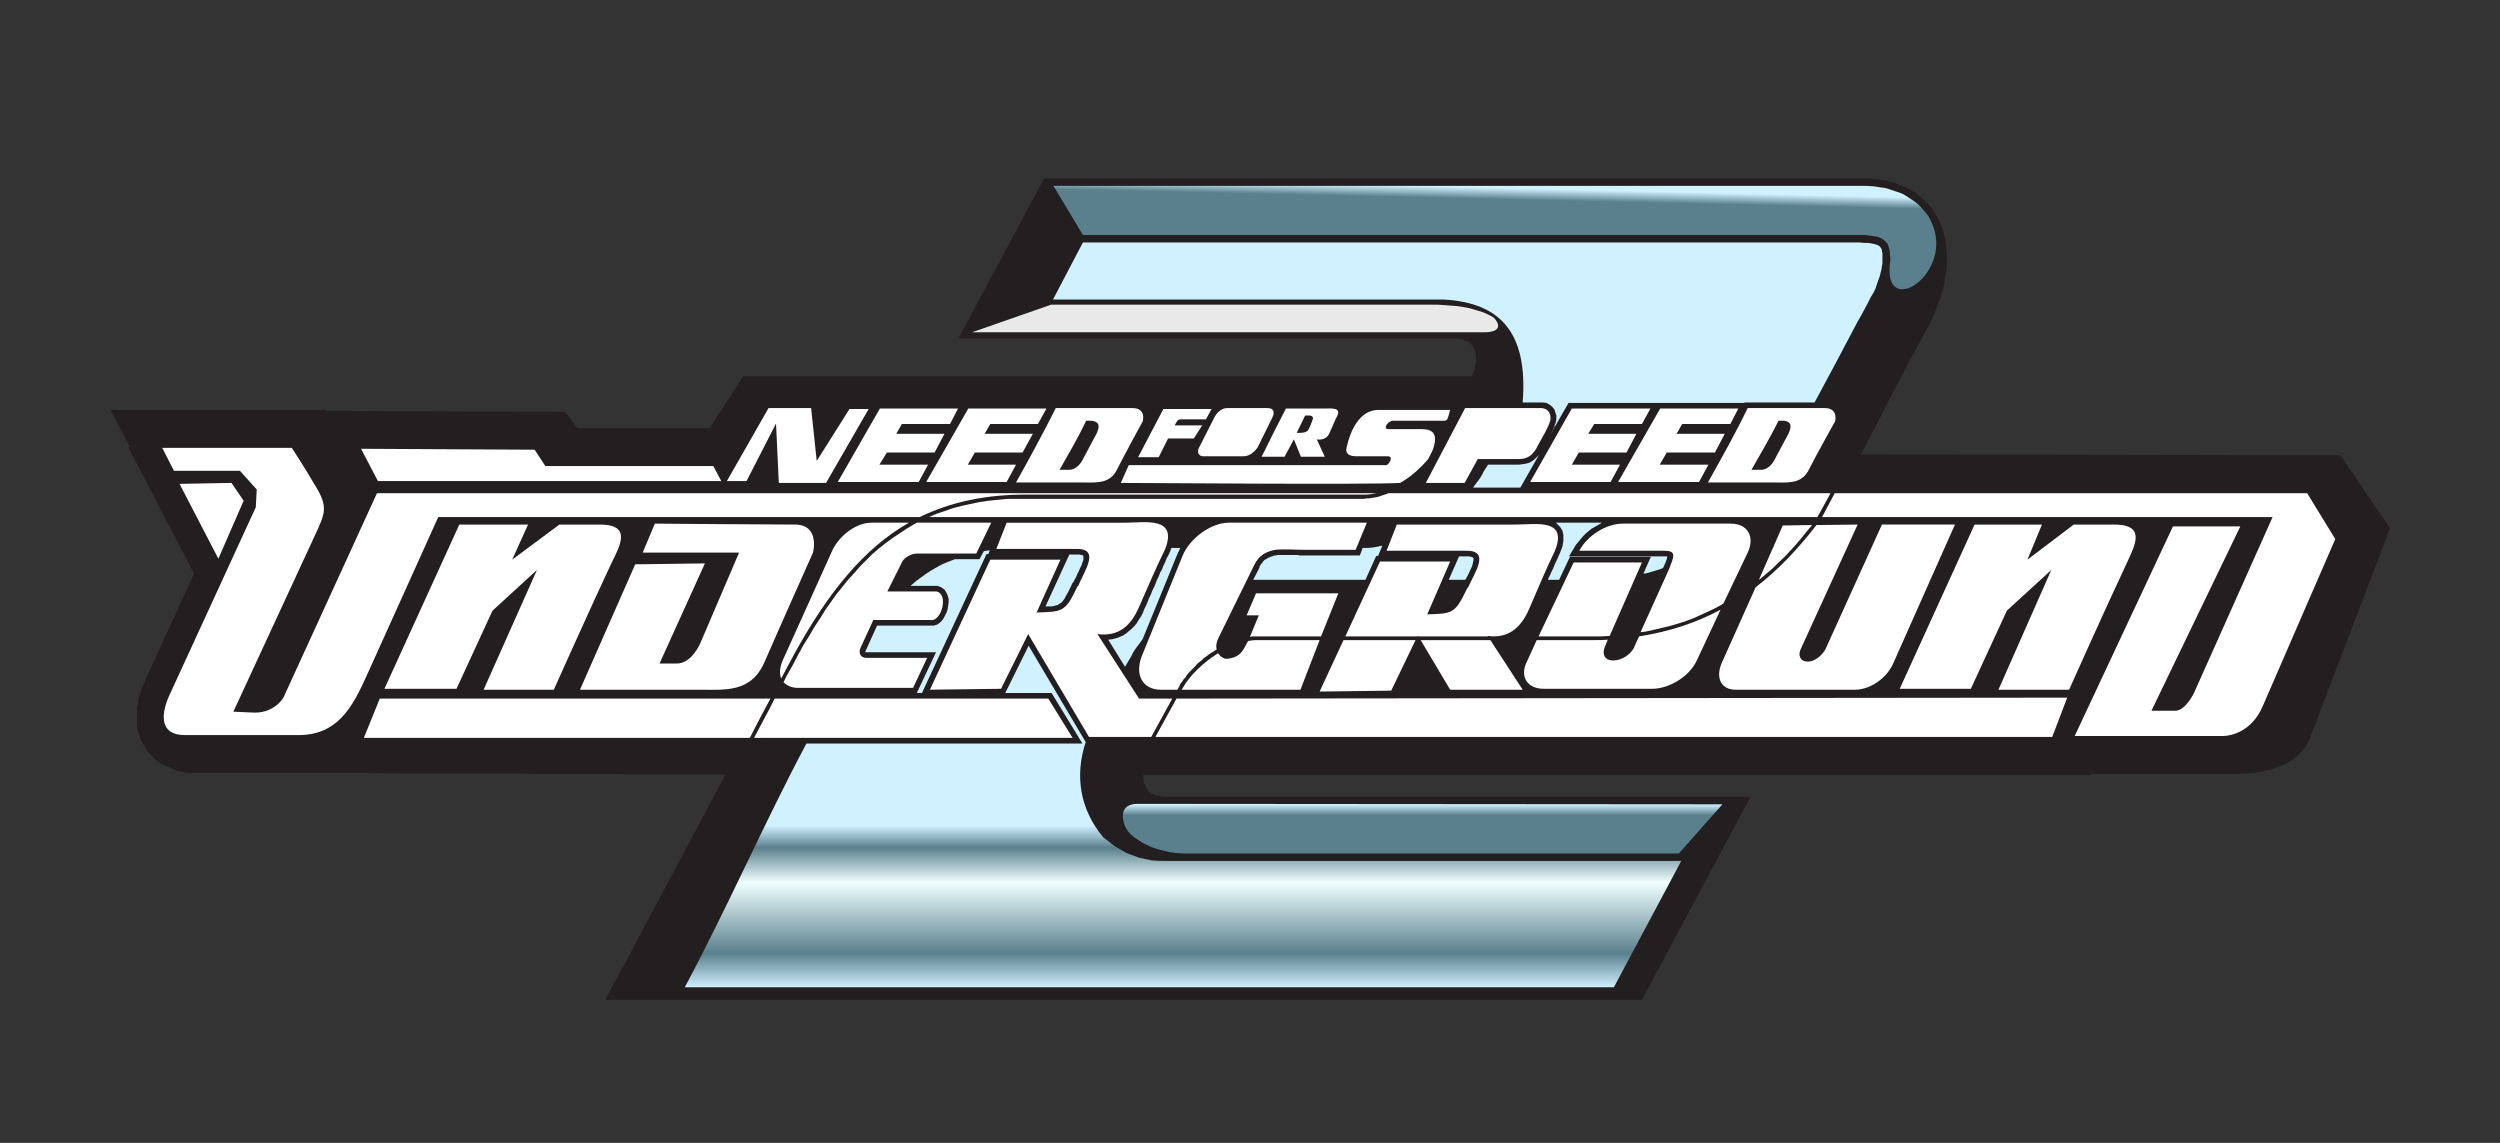
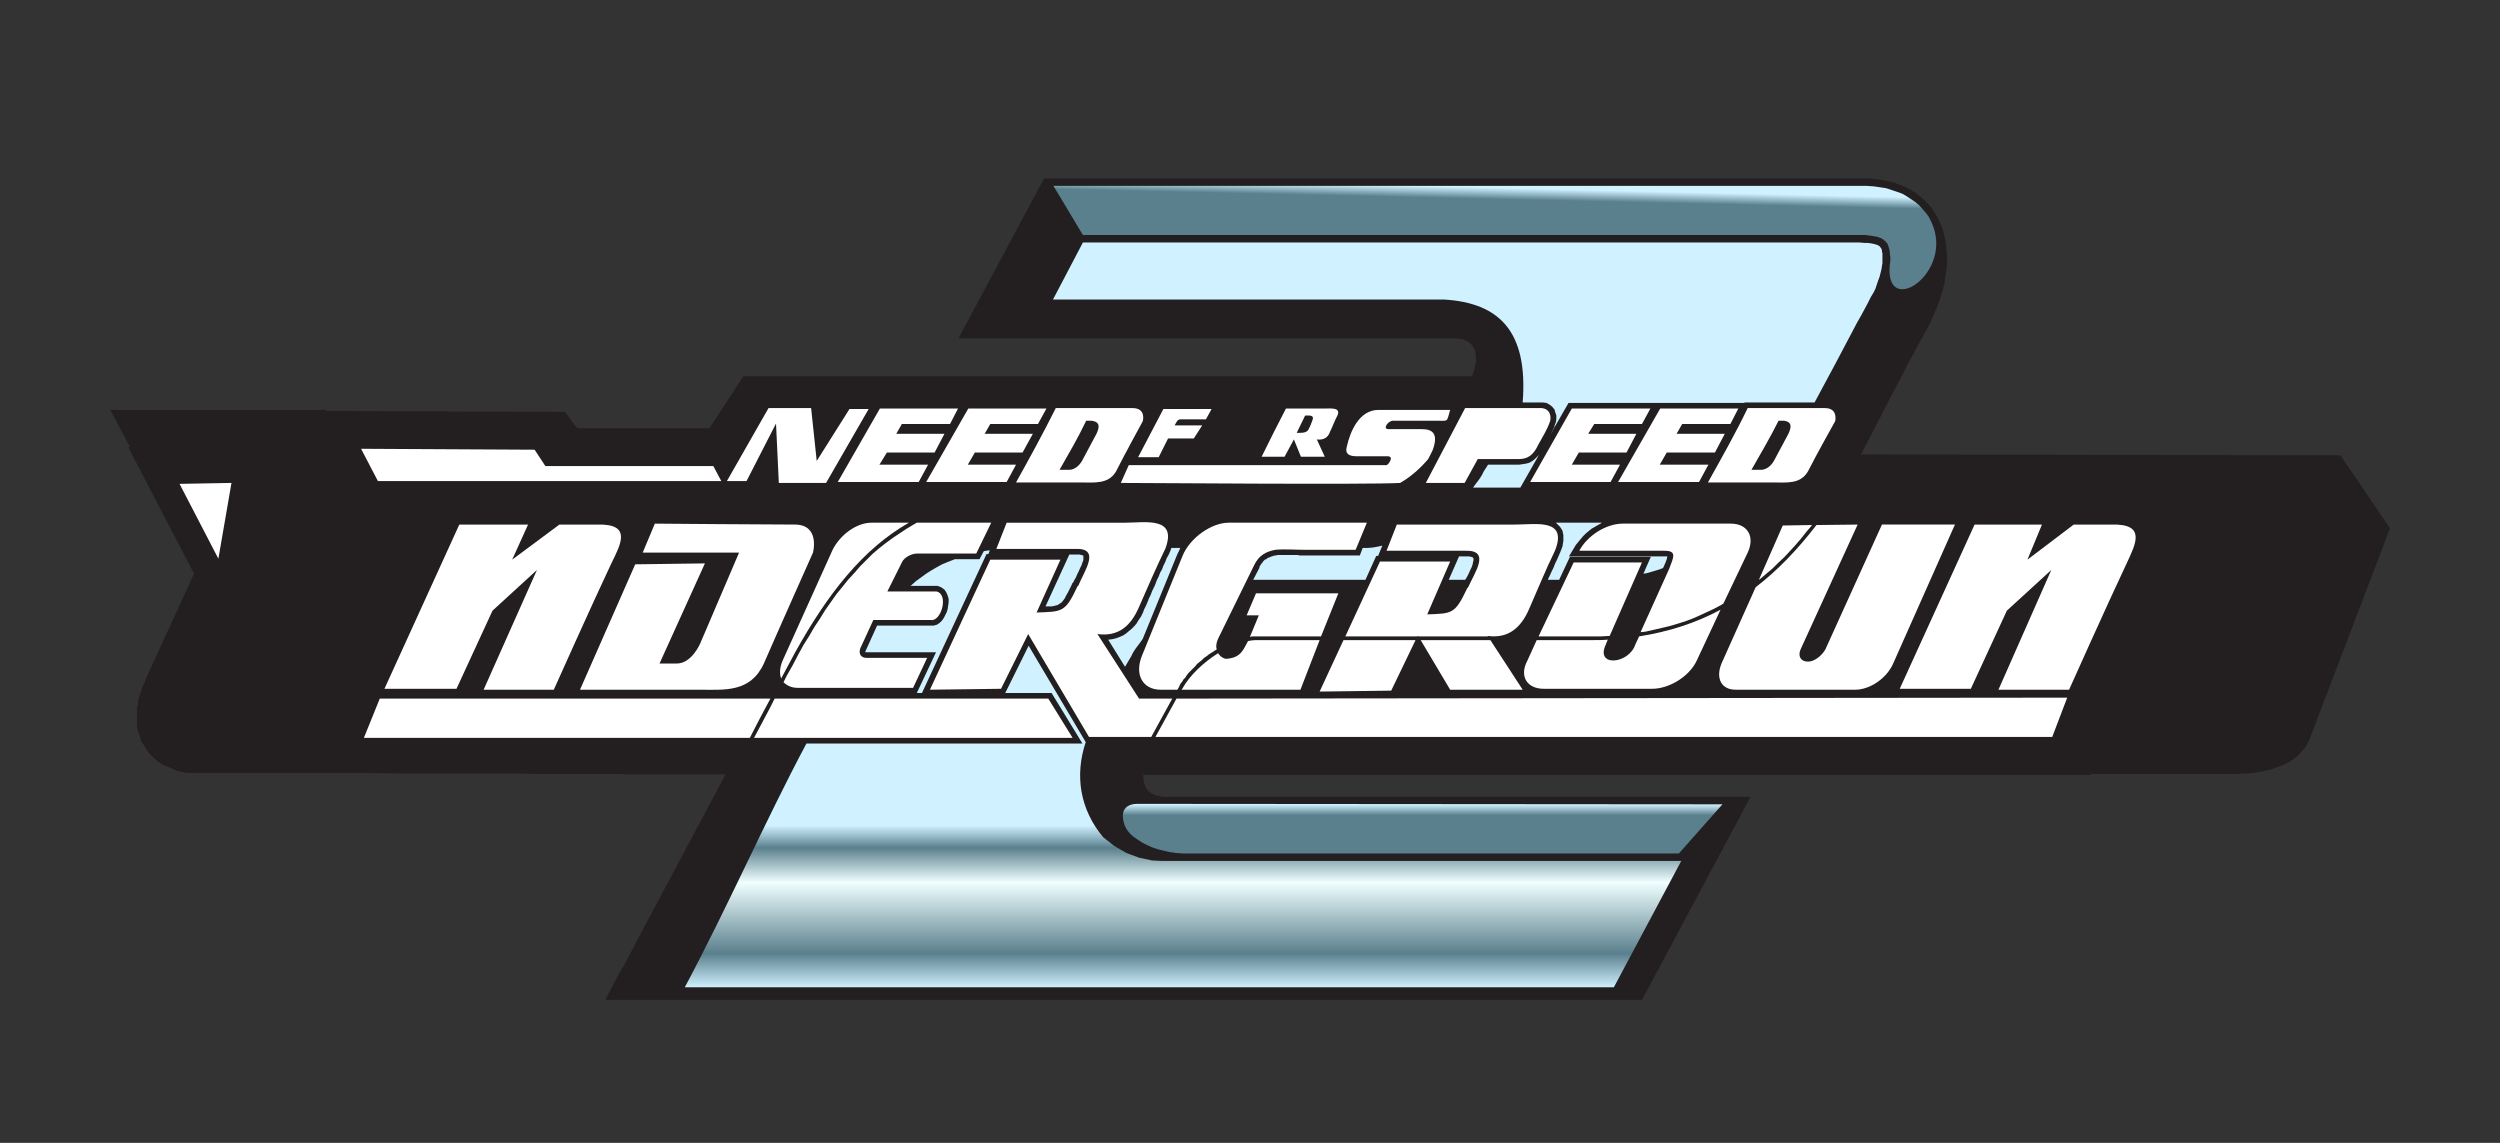
<svg xmlns="http://www.w3.org/2000/svg" version="1.1" id="svg2" x="0px" y="0px" width="350px" height="160px" viewBox="0 92.5 350 160" enable-background="new 0 92.5 350 160" xml:space="preserve">
  <rect x="0" y="92.5" width="350" height="160" fill="#333333" stroke="none" />
  <g id="layer1">
    <g id="g2392" transform="matrix(1.816, 0, 0, -1.816, 0, 350)">
      <g id="g2394" transform="scale(0.12)">
        <path id="path2398" fill="#231F20" d="M1219.262,935.39l0.896,1.504l2.703,5.109l0.596,1.504l1.811,3.606l0.905,1.504     l0.896,1.802l2.712,4.809l0.901,1.804l2.698,4.809l0.91,1.802l2.703,4.811l0.896,1.802l1.811,3.308l0.901,1.802l1.797,4.211     l1.802,4.206l1.51,4.206l1.501,4.208l1.201,4.206l0.896,4.208l0.601,4.208l0.601,3.91l0.309,4.202v3.908l-0.309,3.61l-0.3,3.91     l-0.601,3.601l-0.901,3.61l-0.896,3.599l-1.515,3.31l-1.497,3.31l-1.802,3.001l-1.797,3.01l-2.411,2.7l-2.398,2.409l-2.712,2.4     l-2.998,2.4l-3.012,1.811l-3.299,1.8l-3.612,1.501l-3.908,1.508l-3.899,0.901l-4.509,0.901l-4.513,0.6l-4.509,0.298H670.757     l-54.999-102.782h318.884l2.703-0.303l2.402-0.302l1.802-0.899l1.806-0.603l1.201-1.203l1.201-1.203l0.901-1.499l0.905-1.504     l0.3-1.802l0.3-2.104v-4.511l-0.601-2.102l-0.601-2.705l-0.896-2.404l-0.309-1.203H477.504l-21.636-33.361h-85.054l-7.816,10.521     l-153.58,0.601v0.603H70.867l12.621-23.747h-1.199l42.376-81.447l-30.356-66.123l-0.603-1.501l-0.601-1.797l-0.598-1.206     l-0.903-1.806l-0.601-1.802l-0.603-1.802l-0.601-1.806l-0.601-1.797l-0.603-2.107v-2.411l-0.601-1.797v-12.625l0.601-2.703     l1.203-3.007l0.903-3.308l1.804-2.698l1.802-3.012l2.104-2.703l2.402-2.407l2.707-2.402l3.305-2.106l3.305-1.201l2.707-1.201     l3.303-1.506l3.007-0.601l2.705-0.601h113.911l21.636-0.3h75.136l10.819-0.3h53.498l10.819-0.3h60.411l-5.41-10.219l-2.405-4.509     l-2.405-4.509l-2.402-4.504l-2.407-4.509l-2.407-4.509l-7.211-13.526l-2.405-4.504l-2.402-4.513l-2.407-4.509l-2.402-4.509     l-2.407-4.504l-7.211-13.522l-2.405-4.509l-2.405-4.513l-2.405-4.504l-2.407-4.509l-2.402-4.509l-7.211-13.827l-2.407-4.509     l-2.703-4.504l-2.407-4.509l-2.407-4.513l-4.206-8.112h666.015l69.729,130.435H747.999l-1.804,0.305l-1.804,0.296l-1.802,0.305     l-1.203,0.601l-1.499,0.601l-0.903,0.601l-1.203,0.901l-0.601,0.901l-0.903,1.201l-0.601,1.206l-0.302,1.206l-0.596,1.197v1.501     l-0.3,1.506v1.802h608.6v0.601h95.88l1.802,0.3h3.608l1.802,0.3h1.811l1.501,0.305l1.797,0.296l1.811,0.305l1.802,0.296     l1.797,0.605l1.802,0.3l1.811,0.601l1.497,0.601l1.802,0.601l1.811,0.601l1.501,0.601l1.497,0.905l1.802,0.901l1.51,0.901     l1.501,0.901l1.197,1.201l1.51,0.901l1.201,1.206l1.201,1.501l1.197,1.201l1.201,1.506l0.91,1.506l0.901,1.497l0.901,1.802     l0.601,1.506l51.389,134.646l-31.861,46.885l-308.051,0.598C1204.23,905.938,1211.141,920.067,1219.262,935.39" />
-         <path id="path2400" fill="#FFFFFF" d="M187.48,893.913h-83.253l7.514-14.725h42.376l10.821-12.02l-0.603-11.422l-54.699-119.018     c-6.012-12.321-8.419-27.348,9.316-27.348h72.736c24.939,0,34.562,17.434,43.877,38.172l45.982,101.882h309.266     c19.834,9.623,42.678,14.732,70.027,14.427h215.492c2.407,0,5.105,0.305,8.112,0.901H242.179l-60.108-131.332     c0,0-5.412-9.627-18.338-9.627l-13.824,0.605l52.294,113.008c6.613,14.425,9.02,18.331,0,32.758     C195.895,880.992,187.48,893.913,187.48,893.913z M596.524,849.433h571.036l6.01,10.826l2.111,3.906l0.3,0.596h-284.02     l-1.497-0.596l-1.811-0.601l-1.802-0.603l-1.802-0.603l-1.802-0.3l-1.811-0.3l-1.802-0.3h-1.497l-1.806-0.303H647.617     l-6.313-0.601l-6.012-0.603l-6.01-0.896l-5.708-1.203l-5.712-1.203l-5.71-1.504l-5.109-1.804l-5.41-1.802l-4.809-2.107H596.524z      M1170.571,849.433H1460l-50.502-113.001c0,0-5.41-11.424-12.02-11.424h-15.319l57.099,118.42h-43.277l-63.123-134.648h94.979     c0,0,17.43-0.601,25.842,19.236l46.589,107.293l-18.039,29.453h-303.552C1175.981,859.651,1173.269,854.542,1170.571,849.433" />
        <path id="path2402" fill="#FFFFFF" d="M293.27,739.13h-46.282l48.086,105.494h44.18l-10.219-22.537l30.356,22.537h24.343     c22.544,0.603,15.032-12.621,9.02-24.944c-12.625-26.745-36.969-81.146-36.969-81.146h-45.083l34.262,76.94l-28.549-26.147     L293.27,739.13" />
        <path id="path2404" fill="#FFFFFF" d="M1266.142,739.13h-45.683l48.09,105.494h43.281l-9.322-22.537l29.751,22.537h24.354     c22.535,0.603,15.319-12.621,9.618-24.944c-12.63-26.745-36.971-81.146-36.971-81.146h-45.379l33.959,76.94l-28.554-26.147     L1266.142,739.13" />
        <path id="path2406" fill="#FFFFFF" d="M452.858,819.68l-44.776-0.598l-35.465-80.548h76.642c15.924,0,32.758-2.102,41.471,16.829     c9.015,20.742,31.559,71.23,31.559,71.23s4.809,18.031-11.722,18.031c-16.231,0-89.863,0.603-89.863,0.603l-7.812-18.633h61.91     l-24.946-58.304c0,0-5.41-12.926-15.028-12.926c-9.316,0-11.119,0-11.119,0L452.858,819.68" />
        <path id="path2408" fill="#FFFFFF" d="M512.37,739.735h74.235l9.015,19.232h-38.768c-3.608,0-5.412,2.411-4.211,6.015     l8.417,18.331h36.964c6.613-1.201,11.722,16.529,3.61,18.335h-31.559l9.318,18.633c1.201,3.01,6.01,5.712,9.616,5.712h38.172     l9.618,19.834h-47.79l-2.102-1.203l-4.509-2.703l-4.506-3.007l-4.511-3.003l-4.504-3.305l-4.206-3.305l-4.213-3.61l-3.906-3.906     l-3.908-3.906l-3.908-4.511l-3.906-4.208l-3.606-4.502l-3.906-4.816l-3.606-5.109l-3.608-5.109l-3.305-5.405l-3.606-5.41     l-3.31-5.714l-3.606-5.705l-3.303-6.01l-3.61-6.92l-3.906-6.907l-2.104-4.208C505.457,741.236,508.46,739.735,512.37,739.735z      M583.898,845.827h-24.043c-9.618,0-20.137-7.814-24.946-17.43l-32.155-71.232c-1.806-4.204-2.106-8.408-0.903-11.42     c3.007,5.71,6.012,11.124,9.015,16.834C531.907,800.446,554.446,828.996,583.898,845.827" />
        <path id="path2410" fill="#FFFFFF" d="M745.595,738.534h10.819l1.203,2.102l0.601,1.501l1.203,1.51l0.899,1.497l1.203,1.201     l0.903,1.506l1.203,1.501l1.499,1.501l1.203,1.206l1.504,1.501l1.199,1.501l1.504,1.206l1.504,1.201l1.504,1.497l1.802,1.206     l1.504,1.206l1.504,0.896l1.804,1.206l1.501,0.901c-0.601,1.802-0.303,4.208,0.903,6.911l23.14,47.185     c3.007,6.313,7.516,8.717,13.526,9.921c6.015,0.598,13.221,0,19.236,0c10.519,0,21.334,0,32.458,0l7.216,17.43h-88.662     c-11.122,0-24.946-9.616-29.757-21.34l-26.145-64.315C728.765,748.152,734.173,738.534,745.595,738.534z M759.121,738.534h76.333     l12.325,31.857h-41.175c-1.501,0-3.303-0.3-4.807-0.605c-3.005-5.105-4.208-10.819-14.125-11.415     c-1.203,0-3.608,1.197-5.109,3.608c-9.618-6.015-18.338-14.427-22.844-22.544L759.121,738.534z M848.684,772.798l11.115,27.649     h-52.895l-6.01-14.127h7.816l-5.71-13.827l0,0l1.804,0.305H848.684" />
        <path id="path2412" fill="#FFFFFF" d="M931.634,738.534l-18.936,31.857h44.778l20.742-31.857H931.634z M911.197,772.798     l-0.3,0.296l-0.3-0.296h-46.284l22.239,48.086h45.083l-14.727-33.959c15.929,0.596,17.735,0,25.547,16.529     c0,0,0,0.598,0.601,0.598c4.208,9.62,15.028,24.345-1.802,23.745c-14.727,0-50.493,0-50.493,0l6.611,16.827     c25.547,0,51.093,0,76.039,0c13.226,0,33.959,4.213,25.547-16.827c-6.01-12.323-11.12-24.948-16.534-37.269     c-5.405-12.621-13.822-19.236-26.748-17.434l0.305-0.296H911.197z M909.391,770.391l-15.628-32.462l-45.984-0.596l15.328,33.058     H909.391" />
        <path id="path2414" fill="#FFFFFF" d="M699.613,708.178l-39.075,66.116l-17.43-35.165l-45.681-0.596l38.768,83.553h45.083     l-15.33-33.961c16.531,0.601,18.338,0,26.149,16.531c0,0,0,0.598,0.601,0.598c3.908,9.62,14.727,24.343-1.802,23.74     c-15.03,0-50.795,0-50.795,0l6.613,16.832c25.549,0,51.095,0,76.342,0c12.318,0,33.659,4.208,25.542-16.832     c-6.008-12.321-11.418-24.944-16.827-37.267c-5.412-12.621-13.524-19.236-26.75-17.434l26.75-41.475h21.338l-13.526-24.641     H699.613z M755.813,732.819l572.237,0.61l-9.614-25.251H742.289L755.813,732.819" />
        <path id="path2416" fill="#FFFFFF" d="M243.981,732.819h250.957c-4.509-8.412-9.015-16.825-13.224-25.242H233.767     L243.981,732.819z M497.645,732.819h175.819l15.63-25.242H484.417l10.221,19.236L497.645,732.819" />
        <path id="path2418" fill="#FFFFFF" d="M991.745,739.13h69.724c10.824,0,23.74,7.816,28.549,18.035l15.332,32.762     c-15.633-8.417-33.058-14.127-52.303-17.13l-2.398-5.109c-4.208-12.926-26.152-14.727-18.94,0c0.309,1.201,0.91,2.098,1.21,3.003     c-3.312-0.3-6.92-0.3-10.223-0.3h-35.46l-6.015-13.226C975.817,746.946,981.222,739.13,991.745,739.13z M1107.153,793.831     l15.624,32.762c4.814,10.219,0,18.633-10.819,18.633h-69.415c-10.833,0-22.853-7.812-27.962-17.43h54.71     c8.112,0,5.997-3.91,3.003-11.722l-18.331-40.574l2.998,0.3l5.41,1.201l5.109,1.201l5.109,1.201l5.109,1.506l4.813,1.506     l4.809,1.802l4.809,2.102l4.5,2.102l4.509,2.106l4.509,2.407L1107.153,793.831z M1034.117,773.093     c6.911,15.633,13.831,31.563,20.742,47.187h-43.877l-22.544-47.483h40.274L1034.117,773.093" />
        <path id="path2420" fill="#FFFFFF" d="M1114.969,738.534h76.94c9.309,0,20.128,7.211,24.341,16.829l39.682,89.261h-46.894     l-36.37-80.243c-2.398-4.208-7.207-7.816-11.12-7.816l0,0c-4.809,0-6.611,3.608-4.809,7.816l36.671,80.243l-26.452-0.3     c-12.02-15.628-24.937-29.152-39.068-39.971l-21.939-48.989C1102.039,745.745,1105.952,738.534,1114.969,738.534z      M1163.96,844.323l-18.64-0.3l-15.328-34.864l0.896,0.607l3.908,3.303l3.913,3.305l3.608,3.606l3.899,3.606l3.612,3.91     l3.612,3.906l3.599,4.206l3.312,4.206l3.608,4.208V844.323" />
-         <path id="path2422" fill="#FFFFFF" d="M148.708,871.376l-33.361-0.603l24.946-48.086l16.229,37.264L148.708,871.376" />
+         <path id="path2422" fill="#FFFFFF" d="M148.708,871.376l-33.361-0.603l24.946-48.086L148.708,871.376" />
        <path id="path2424" fill="#FFFFFF" d="M343.46,892.714l-111.5,0.601l10.819-20.738h220.604l-5.112,9.618H350.376L343.46,892.714" />
        <path id="path2426" fill="#FFFFFF" d="M479.608,872.577h-12.621l26.748,46.885h27.351l3.606-33.961l21.04,33.363h12.323     l-27.351-47.487h-30.356l-1.802,38.172L479.608,872.577" />
        <path id="path2428" fill="#FFFFFF" d="M744.391,887.905h-13.224l16.231,30.958h30.956l-3.606-6.613h-16.229     c-1.206,0-2.107-0.603-2.707-1.806l-1.206-2.1h17.737l-5.412-8.419h-16.531L744.391,887.905" />
        <path id="path2430" fill="#FFFFFF" d="M931.634,918.263c-2.402-8.119-0.905-6.916-8.717-6.916h-27.953     c-3.303,0-6.911-5.41-3.003-5.41h21.343c7.207,0,10.819-3.007,7.207-13.224c-0.901-1.804-1.802-3.906-3.003-6.01     c-4.809-5.712-11.124-11.422-18.031-15.328c-19.841-1.203-164.403,0-179.431,0l5.109,11.42h163.202c1.201,0,1.802,0,2.402,0     c0.901,0,5.405,5.708,0.601,5.708h-19.837c-5.109,0-7.516,1.806-6.31,6.012c2.102,9.923,8.112,23.747,20.133,23.747H931.634" />
        <path id="path2432" fill="#FFFFFF" d="M646.714,871.977H595.02l27.05,47.187h50.192l-5.412-9.921h-30.656l-3.606-6.313h30.958     l-6.613-12.02h-30.658l-4.507-7.812h30.956L646.714,871.977" />
        <path id="path2434" fill="#FFFFFF" d="M590.211,871.977h-51.996l27.05,47.187h50.192l-5.109-9.921h-30.956l-3.608-6.313h30.958     l-6.313-12.02h-30.654l-4.811-7.812h31.259L590.211,871.977" />
        <path id="path2436" fill="#FFFFFF" d="M1091.52,871.977h-51.99l27.048,47.187h50.192l-5.109-9.921h-30.961l-3.603-6.313h30.952     l-6.311-12.02h-30.952l-4.509-7.812h31.261L1091.52,871.977" />
        <path id="path2438" fill="#FFFFFF" d="M1034.717,871.977h-51.689l26.752,47.187h50.493l-5.414-9.921h-30.656l-3.904-6.313h30.952     l-6.31-12.02h-30.651l-4.509-7.812h30.952L1034.717,871.977" />
        <path id="path2440" fill="#FFFFFF" d="M1097.23,871.676h41.78c9.018,0,17.73-1.203,22.539,7.216     c4.809,9.611,17.43,32.155,17.43,32.155s2.111,8.415-6.606,8.415c-16.834,0-32.762,0-49.596,0     C1114.969,903.233,1105.952,887.305,1097.23,871.676z M1142.622,911.347c1.197,0,2.398,0,3.594,0     c5.414-0.903,4.513-4.507,2.716-8.417l-9.322-17.43c0,0-3.003-5.708-8.408-5.708c-4.813,0-6.015,0-6.015,0     C1131.203,890.31,1137.208,900.526,1142.622,911.347" />
        <path id="path2442" fill="#FFFFFF" d="M652.726,871.676h41.778c8.711,0,17.73-1.203,22.539,7.216     c4.809,9.611,17.13,32.155,17.13,32.155s2.405,8.415-6.611,8.415c-16.531,0-32.46,0-49.289,0     C670.156,903.233,661.441,887.305,652.726,871.676z M697.809,911.347c1.199,0,2.402,0,3.606,0     c5.71-0.903,4.809-4.507,3.003-8.417l-9.316-17.43c0,0-3.005-5.708-8.415-5.708c-4.809,0-6.012,0-6.012,0     C686.688,890.31,692.698,900.526,697.809,911.347" />
-         <path id="path2444" fill="#FFFFFF" d="M772.945,888.503h26.145c3.608,0,7.214,3.01,9.02,6.012l9.318,18.938     c1.802,3.606,0.601,6.008-3.012,6.008h-26.143c-3.003,0-6.313-2.402-8.114-6.008l-9.62-18.938     C768.737,891.513,769.938,888.503,772.945,888.503z M793.683,912.551h-0.3l-0.3-0.3h-0.303l-0.3-0.302l-0.3-0.601l-0.601-0.3     l-0.303-0.903l-7.211-14.425h10.521l0.296,0.3l0.303,0.3l0.601,0.3l0.603,0.603l0.3,0.3l0.3,0.601l7.211,14.427H793.683" />
        <path id="path2446" fill="#FFFFFF" d="M835.759,888.208l-4.509,11.12l-6.006-11.12h-14.732     c4.809,9.916,10.519,21.036,15.628,30.956c8.112,0,16.233,0,24.641,0c4.213,0,10.824,0.903,8.421-4.511     c-1.806-3.305-3.007-6.911-4.809-10.519c-1.201-3.608-4.204-5.412-8.417-4.807l5.109-11.12H835.759z M833.052,903.536     c2.402,0,6.31-0.302,7.512,2.102c0.905,1.504,2.107,4.507,2.707,6.31c1.201,3.305-2.707,2.705-4.805,2.705L833.052,903.536" />
        <path id="path2448" fill="#FFFFFF" d="M940.948,871.376h-24.946l25.251,48.086c14.423,0,28.549,0,42.376,0     c2.402,0,4.509,0,6.911,0c4.809-0.598,6.01-4.208,5.41-8.114c-1.802-5.41-4.809-10.219-7.812-15.628     c-3.303-7.216-7.516-9.015-12.321-9.015h-26.452L940.948,871.376z M960.489,897.223h-5.719l7.521,14.725c2.106,0,3.904,0,5.71,0     c3.308,0.302,4.809-0.901,4.509-3.007c-1.201-2.703-2.407-5.109-3.608-7.512C967.4,898.124,964.397,896.923,960.489,897.223" />
        <linearGradient id="path2450_1_" gradientUnits="userSpaceOnUse" x1="6423.894" y1="-1448.231" x2="6423.139" y2="-1481.446" gradientTransform="matrix(0.218 0 0 0.218 -438.969 1376.631)">
          <stop offset="0" style="stop-color:#D0F1FF" />
          <stop offset="1" style="stop-color:#5A808D" />
        </linearGradient>
        <path id="path2450" fill="url(#path2450_1_)" d="M676.769,1062.22l18.934-31.559h502.217l2.712-0.291l2.102-0.309l1.797-0.3     l1.797-0.3l1.21-0.6l1.201-0.3l0.601-0.598l0.901-0.3l0.3-0.601l0.6-0.3l0.296-0.3l0.305-0.598l0.601-0.312l0.296-0.589     l0.314-0.91l0.296-0.901l0.305-0.901l0.296-1.199l0.305-1.51v-1.499l0.296-1.799v-1.811c-6.31-39.664,42.371-8.711,26.152,24.951     l-1.51,3.01l-1.802,2.4l-2.098,2.409l-2.111,2.4l-2.398,2.1l-2.711,1.811l-2.703,1.799l-2.998,1.802l-3.312,1.208l-3.608,1.201     l-3.608,1.201l-3.899,0.598l-4.213,0.6l-4.509,0.3H676.769" />
        <linearGradient id="path2452_1_" gradientUnits="userSpaceOnUse" x1="6209.119" y1="-3265.064" x2="6209.119" y2="-3296.916" gradientTransform="matrix(0.218 0 0 0.218 -438.969 1376.631)">
          <stop offset="0" style="stop-color:#D0F1FF" />
          <stop offset="1" style="stop-color:#5A808D" />
        </linearGradient>
        <path id="path2452" fill="url(#path2452_1_)" d="M1106.552,664.897c-123.224,0-253.359,0.3-376.285,0.3     c-7.514-0.3-10.817-4.805-7.814-13.522c0.903-2.407,1.806-3.608,3.606-5.71l2.407-2.102l2.703-1.802l2.707-1.811l3.005-1.497     l3.303-1.506l3.61-1.201l3.606-0.905l3.906-0.901l4.206-0.601l4.509-0.296h318.579L1106.552,664.897" />
-         <path id="path2454" fill="#E9E9E9" d="M624.477,968.153c123.222,0,205.872,0,329.096,0c7.211,0,10.824,2.402,7.812,7.211     c-0.896,1.504-1.802,2.407-3.603,3.308l-2.402,1.203l-2.707,1.199l-3.007,0.903l-3.007,0.903l-3.303,0.901l-3.303,0.598     l-3.908,0.605l-3.908,0.296l-4.208,0.303l-4.208,0.3H675.266L624.477,968.153" />
        <linearGradient id="path2456_1_" gradientUnits="userSpaceOnUse" x1="5799.23" y1="-3805.768" x2="5799.23" y2="-3327.29" gradientTransform="matrix(0.218 0 0 0.218 -438.969 1376.631)">
          <stop offset="0" style="stop-color:#D0F1FF" />
          <stop offset="0.212" style="stop-color:#5A808D" />
          <stop offset="0.65" style="stop-color:#F0FFFF" />
          <stop offset="0.862" style="stop-color:#5A808D" />
          <stop offset="1" style="stop-color:#D0F1FF" />
        </linearGradient>
        <path id="path2456" fill="url(#path2456_1_)" d="M1207.842,1022.849h0.296v-0.3l0.305-0.3l0.296-0.598l0.3-0.901v-0.899     l0.3-0.901v-6.319l-0.3-1.802l-0.3-2.1l-0.601-2.409l-0.601-2.411l-0.896-2.398l-0.914-2.707l-0.896-2.703l-1.201-2.407     l-1.811-3.003l-2.097-4.208l-2.102-3.906l-2.102-3.906l-2.407-4.206c-9.022-17.134-18.031-34.266-27.353-51.396h-45.079v-0.3     h-113.01l-11.42-19.839l0.605,0.901l0.601,0.903l0.296,1.203l0.605,0.903l0.3,0.901l0.3,1.199l0.605,1.504l0.296,2.106v2.102     l-0.601,1.804l-0.601,2.107l-1.506,1.799l-1.497,1.203l-2.106,1.203l-2.407,0.3h-12.921     c3.603,45.684-15.028,64.017-50.493,66.121H676.469l19.234,36.671h498.604l3.612-0.312h2.098l2.115-0.289l1.497-0.3l1.201-0.309     l0.896-0.291l0.914-0.309l0.287-0.3l0.305-0.3h0.305l0.305-0.3V1022.849z M708.628,643.864l7.211-5.714l7.816-4.509l8.114-3.003     l8.412-1.806l6.613-0.3h333.313l-43.29-81.148h-596.88c27.351,51.098,51.694,106.995,78.143,156.587h177.32l-19.837,32.462     h-29.753l15.028,30.351l36.666-61.912C690.293,683.232,693.899,661.594,708.628,643.864z M1068.38,816.675l-2.398-0.901     l-3.913-1.203l-4.208-1.203l-2.102-0.298l0.601,1.201l0.601,1.504l3.608,8.112h-51.998l-6.911-14.727h-7.211l0.3,0.905     l1.201,2.404l0.905,2.102l1.201,2.407l0.901,2.402l1.206,2.405l0.896,2.102l1.201,2.707l1.51,3.906l0.601,3.606v3.61     l-0.601,3.005l-1.51,2.4l-2.097,2.107l-0.601,0.601h29.446l-0.296-0.3l-2.102-1.203l-2.111-1.203l-2.098-1.199l-1.811-1.504     l-1.802-1.504l-1.802-1.802l-1.506-1.804l-1.501-1.799l-1.501-1.806l-4.509-7.512h63.122v-0.305l-0.305-1.499l-0.896-2.407     l-1.21-2.703L1068.38,816.675z M941.253,809.159h-10.523l6.615,15.032h6.31l1.506-0.305l0.905-0.3l0.296-0.296l0,0l0.296-0.603     v-0.903l-0.296-1.201l-0.296-1.501l-0.61-1.804l-0.901-1.804l-0.901-2.107l-0.901-1.802l-1.206-2.104L941.253,809.159z      M877.234,809.159h-72.131l3.908,7.516l0.296,1.203l0.61,0.903l0.596,0.899l0.601,0.601l0.3,0.603l0.601,0.601l0.601,0.603     l0.901,0.3l0.605,0.601l0.601,0.303l0.901,0.296l0.601,0.3l0.901,0.305l0.905,0.296l0.901,0.302h0.901l0.901,0.3h12.926     l1.201-0.3h38.773l1.802,4.809h3.003l3.608,0.3l3.303,0.601l2.707,0.603l-2.707-6.615h-1.201L877.234,809.159z M734.173,771.292     l-1.199-1.802l-1.806-2.402l-1.802-2.407l-1.504-2.407l-1.203-2.402l-3.906-6.611l-10.819,17.43h0.3l2.402,0.3l2.407,0.605     l2.407,0.896l2.102,0.905l1.804,1.201l1.799,1.506l1.806,1.497l1.804,1.802l1.501,1.806l1.201,2.102l1.506,2.106l1.199,2.402     l0.901,2.407l1.203,2.402l0.903,2.102l0.901,2.411l1.199,2.402l0.903,2.404l1.203,2.402l0.903,2.104l0.901,2.407l1.201,2.402     l0.901,2.407l1.203,2.102l0.903,2.407l1.199,2.402l0.903,2.404l1.201,2.102l1.203,2.707l0.603,1.802h5.71l-0.601-1.499     l-1.203-2.409L734.173,771.292z M584.802,805.255l0.601,0.3l3.007,2.703l3.305,2.407l3.305,2.405l3.308,2.102l3.606,2.106     l3.305,1.804l3.61,1.501l3.906,1.504l0.601,0.3h15.926l2.707,5.109l1.504,0.3l2.402,0.303l-0.903-2.409h-1.199l-41.477-89.258     h-3.308l12.325,26.147H555.95v0.601l0.3,0.601l7.216,15.928h36.361l2.106,0.601l1.804,1.201l1.501,1.506l1.201,1.802l0.903,1.802     l0.899,1.802l0.607,2.106l0.296,2.102l0.3,2.102v2.107l-0.596,2.102l-0.903,2.106l-1.203,1.802l-2.106,1.504l-2.402,0.903     H584.802z M946.362,868.371l0.601,0.899l1.802,2.407l1.802,2.402l1.506,2.404l1.201,2.409l2.707,4.206h19.837l2.102,0.296     l2.102,0.305l2.402,0.598l2.106,1.203l1.802,1.504l2.107,2.104l0.601,0.899l-12.325-21.636H946.362z M686.988,825.392h6.313     l1.501-0.303l0.901-0.3l0.3-0.302v-2.703l-0.601-1.504l-0.601-1.804l-0.903-1.802L693,814.571l-0.903-1.802l-0.903-2.104     l-1.201-2.102l-0.303-0.601l-0.296-0.603l-0.605-0.601l-0.298-0.903l0,0l-1.203-2.402l-1.201-2.407l-1.203-2.106l-0.899-1.797     l-0.903-1.206l-0.903-1.206l-0.901-0.592l-0.903-0.609l-0.903-0.596l-1.199-0.305l-1.203-0.3l-1.504-0.296h-3.906     L686.988,825.392" />
      </g>
    </g>
  </g>
</svg>